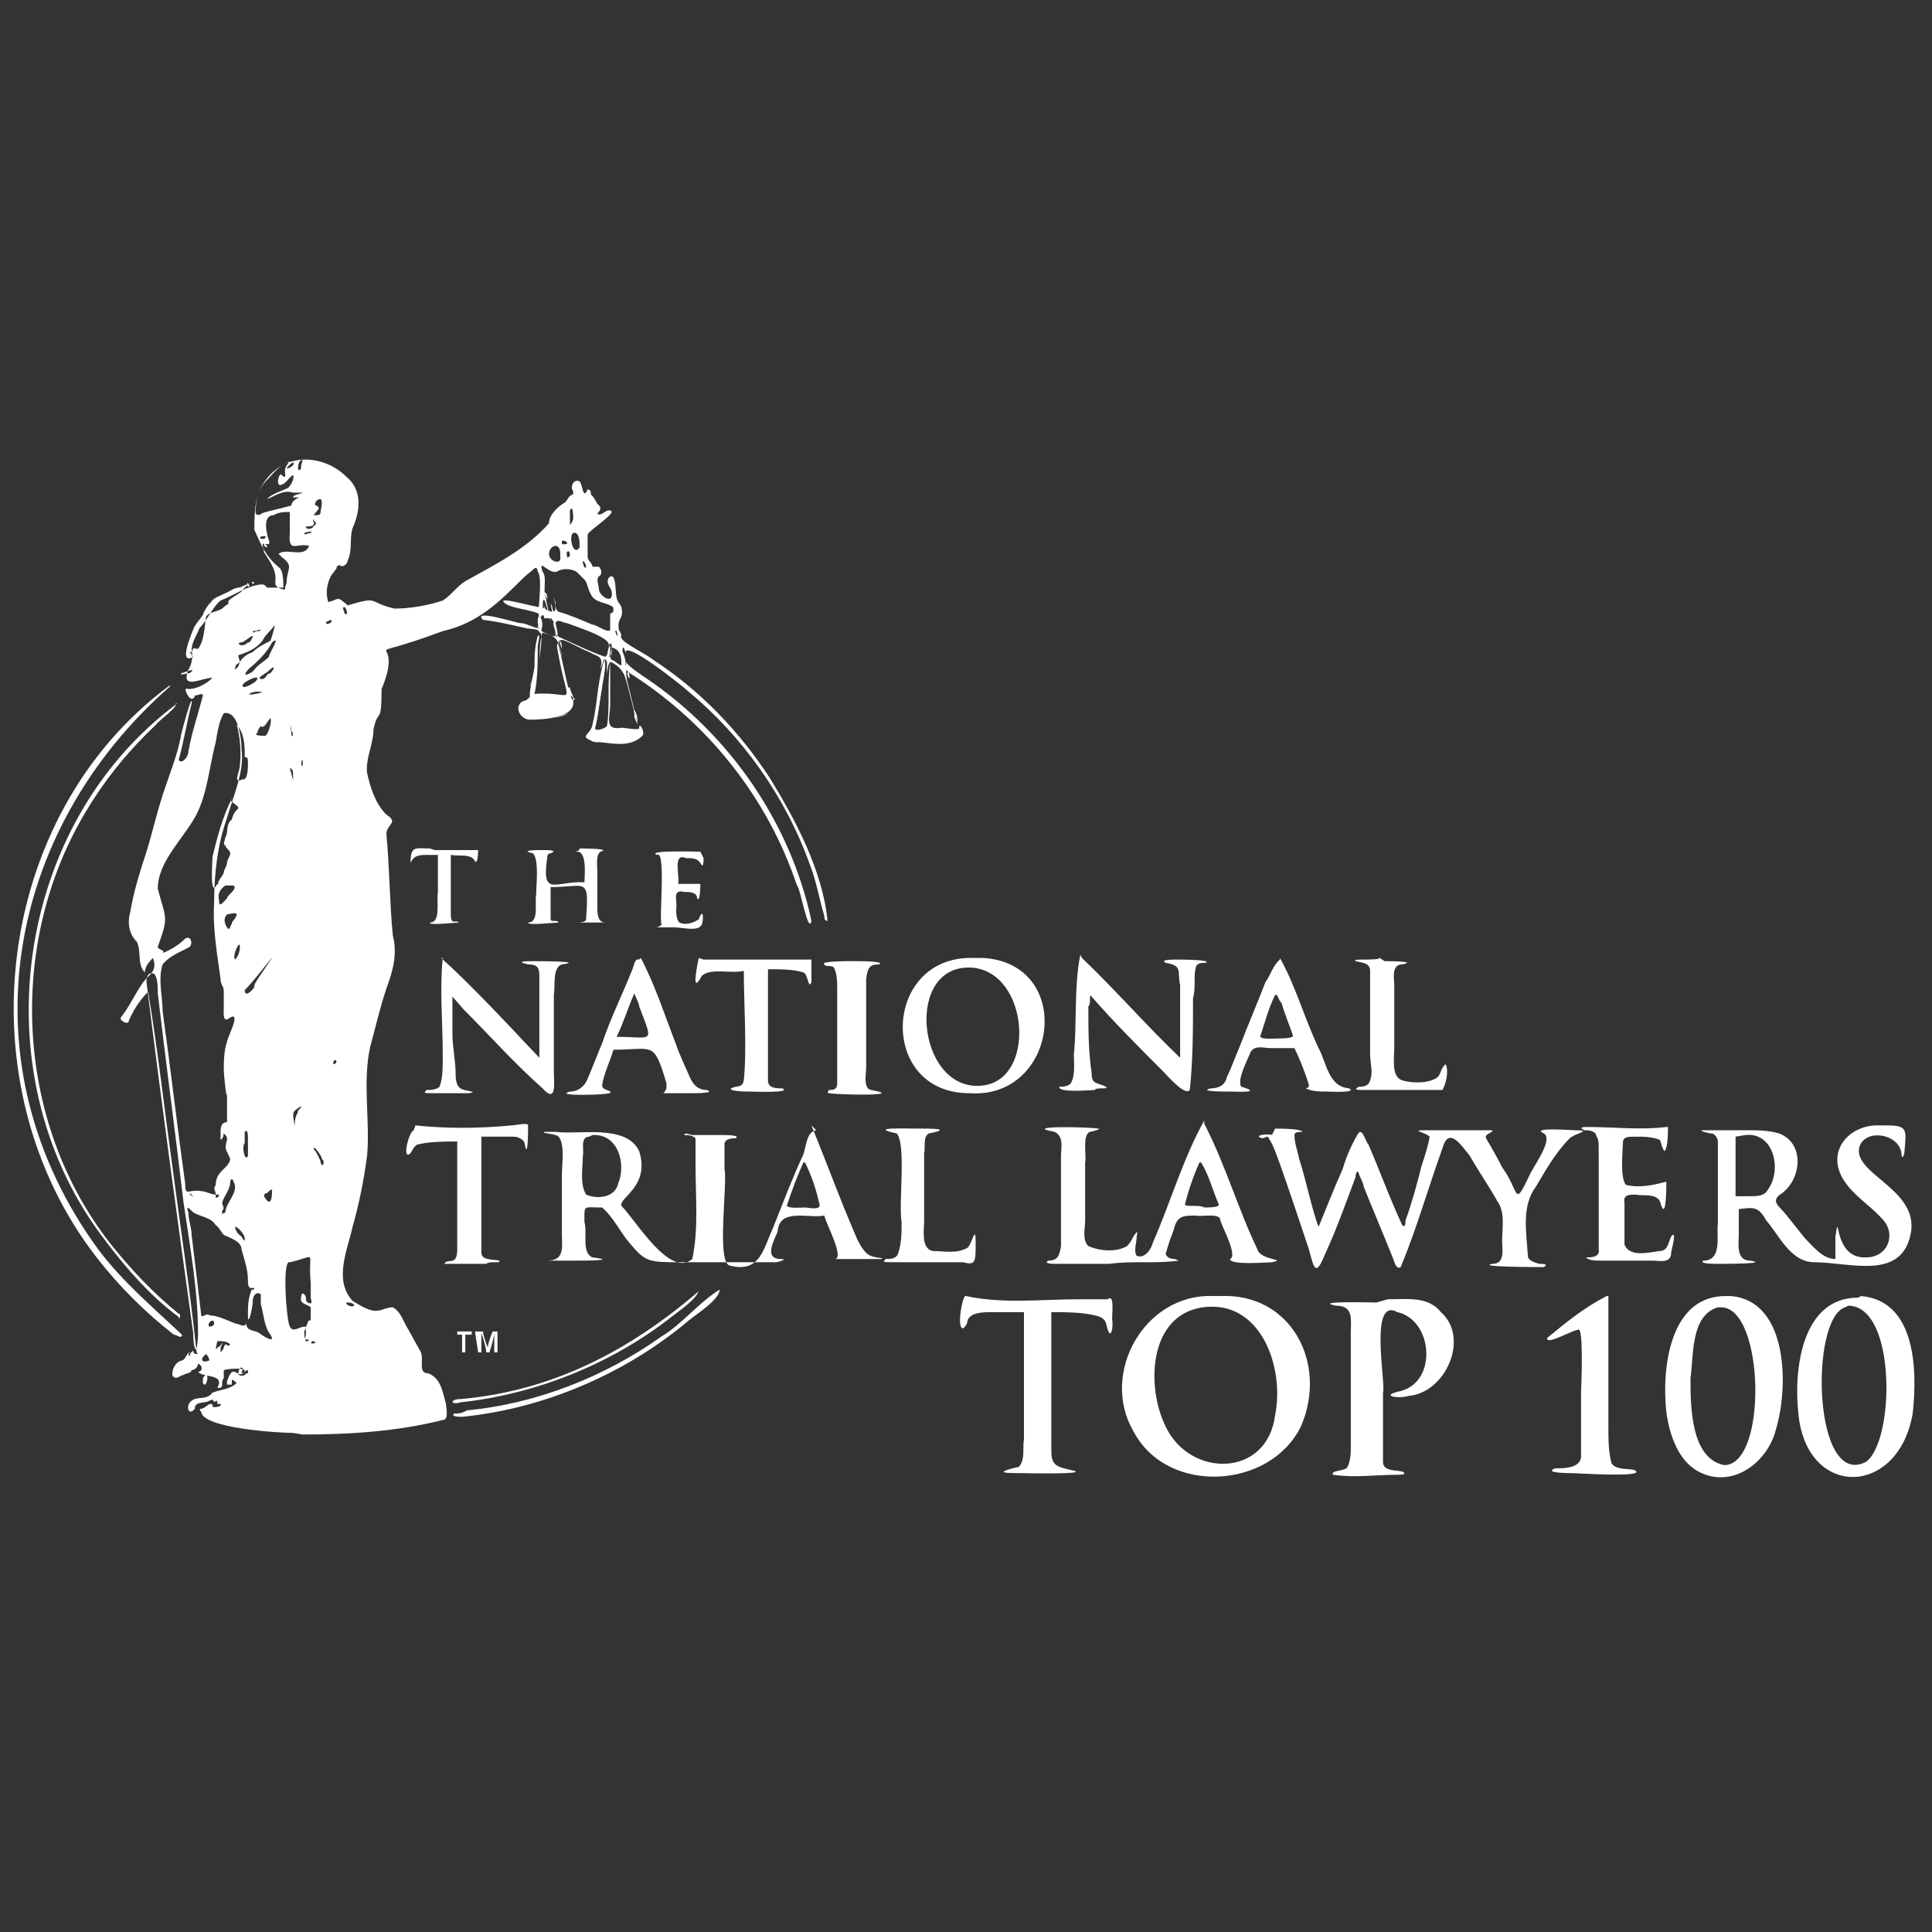
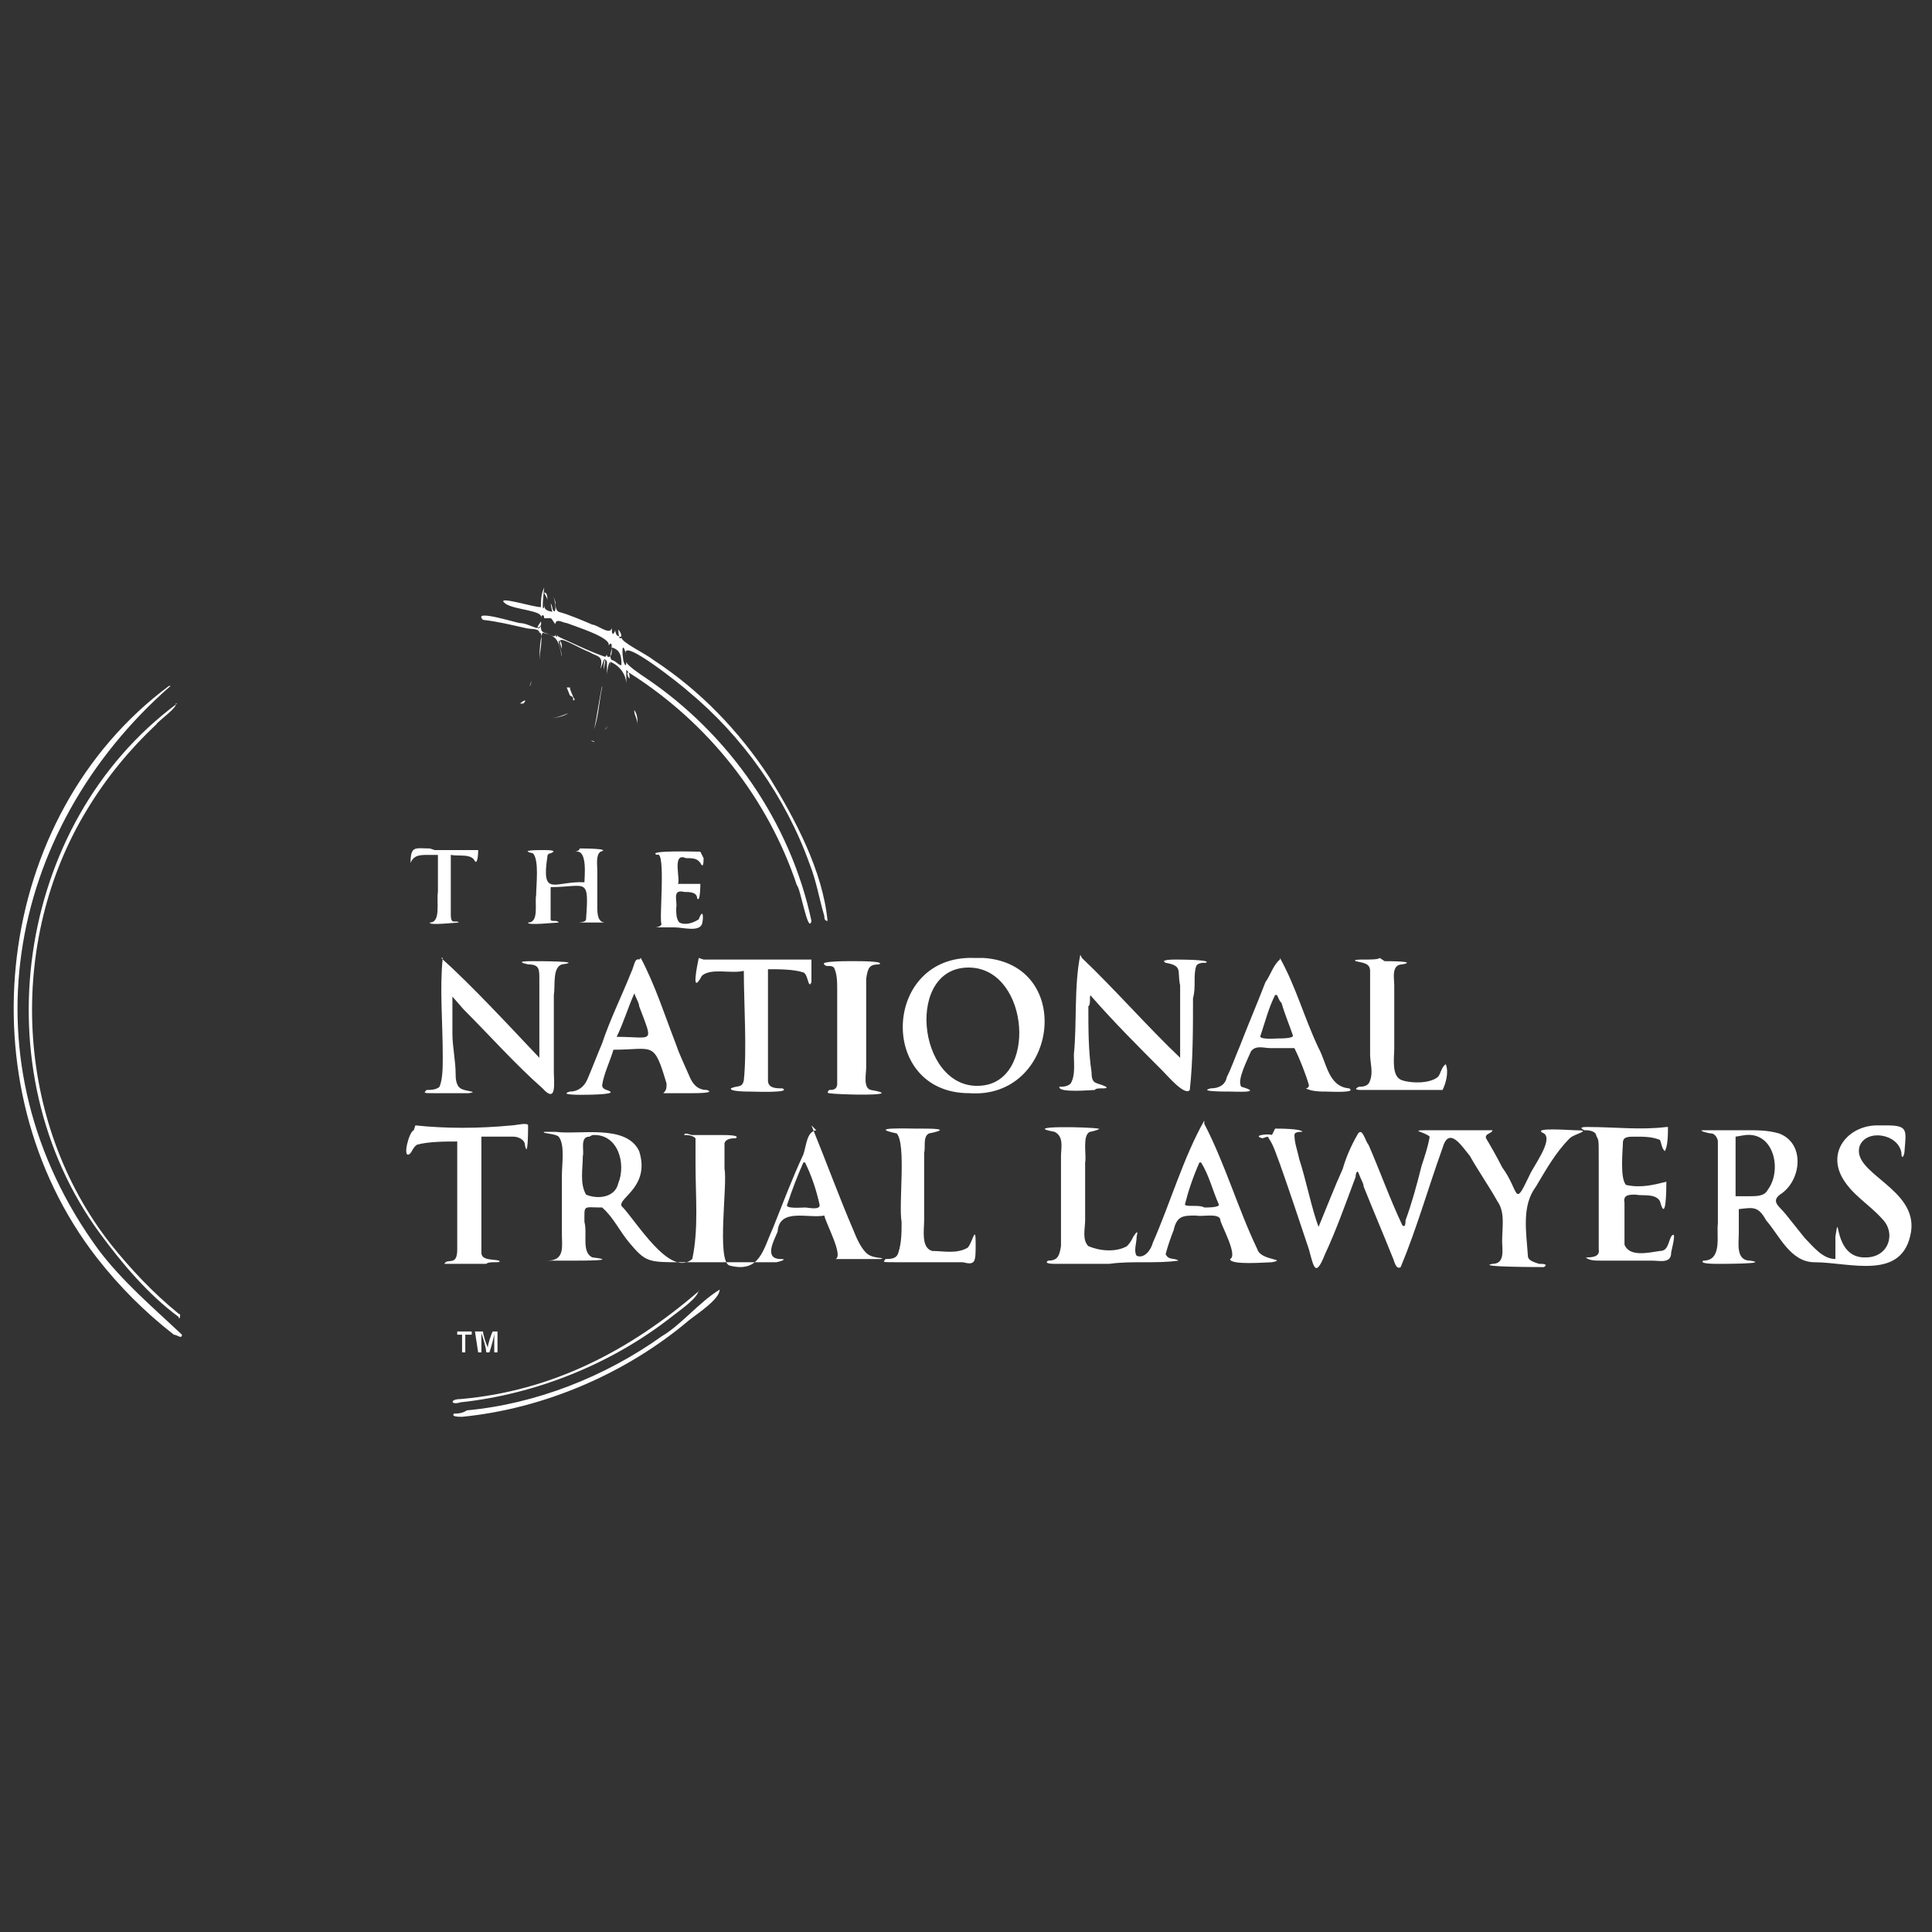
<svg xmlns="http://www.w3.org/2000/svg" id="Layer_1" width="120" height="120" version="1.1" viewBox="0 0 120 120">
  <rect x="0" y="0" width="120" height="120" fill="#333333" stroke="none" />
  <defs>
    <style>
      .st0 {
        fill: #fff;
      }
    </style>
  </defs>
  <g>
-     <path class="st0" d="M75.8,80.5c4.4-.2,6.7,4.2,5,8.1-1.9,3.9-8.3,4.3-10.4.3-2.1-3.6.7-8.6,5-8.4M115.6,80.5c3.4.3,3.5,4.6,3.2,7.3-.9,5.2-6.6,5.3-7.1,0-.3-2.7.2-7.2,3.7-7.2M107.5,80.5c3.6.3,3.6,5.7,2.8,8.3-.5,2-2.6,3.6-4.6,2.7-1.4-.6-2-2.3-2.2-3.8-.3-2.7.2-7.3,3.8-7.2M99.9,80.5c0,2.6,0,5.3,0,8.1,0,.8,0,1.6.2,2.3.3.4.9.3,1.4.4,1,.5-3.6.2-3.8.2s-1.9,0-1.1-.3c.6,0,1.7,0,1.6-.9,0-1.2,0-2.6,0-3.8,0,0,.2-4.3-.2-3.9-.3,0-2,1-1.9.5,1.1-.9,2.3-1.9,3.7-2.6M86.2,80.7c1.2,0,2.5-.2,3.3.8,1.8,1.6.3,5-2,5.2-.6.2-1.9,0-.5-.3,2.3-.6,2-4.4-.2-4.9-1.8-1-.7,4.5-.9,5,0,1.4,0,2.9,0,4.3,0,.6.8.5,1.2.6.4.2-.2.2-.3.2-1.3,0-2.7.2-4,0-.2-.3.8-.2.9-.5.2-.4.2-.9.2-1.2v-7.1c0-.8.2-1.7-.9-1.7-1.6-.3,2.2-.2,2.5-.2M60,80.5c2.3.5,4.7.2,7,.2s1.2,0,1.8,0c.5-.4.2,1.2.3,1.4,0,.2,0,.8-.2.7-.3-.5,0-.9-.9-1.1-.8-.2-1.9-.2-2.7-.2v5.7c0,1,0,2,0,2.9,0,.9.3,1,1.2,1.2,1.5.3-2.8.2-3,.2-1,0-1.9,0-.2-.4.4-.5.2-1.2.3-1.7,0-2.1,0-5.8,0-7.9-.6,0-1.4,0-2,0-.5,0-1.3,0-1.5.5,0,.2-.2.5-.3.5-.4,0,0-2.2.2-2M106.7,81.2c-1.7.5-1.5,3-1.7,4.4,0,1.7,0,5,2.1,5.4,2.7,0,2.5-9.8-.2-9.8M114.6,81.2c-2.2.7-2,11.3,1.3,9.6,1.8-1.3,1.9-9.7-1.1-9.7M74.7,81.2c-3.4.5-3.5,5-2.3,7.4,1.5,3.2,6.3,3.2,6.8-.7.6-3-.9-7.2-4.5-6.7Z" />
    <path class="st0" d="M44.7,80.1c0,.6-1.4,1.5-1.9,1.9-3.9,3.3-9,5.5-14.1,6-.2,0-.7,0-.5-.2.2,0,.5,0,.8-.2,4.3-.4,8.6-2.1,12.1-4.6,1.2-.7,2.3-2.1,3.6-2.9M43.4,80.1c0,.5-1.2,1.3-1.7,1.7-3.7,2.9-8.4,4.8-13.1,5.3-.6.2-.7-.2,0-.2,5.7-.5,10.5-3,14.8-6.7M10.6,42.6C.3,51.6-2.3,66.1,6.1,77.6c1.5,2,3.4,3.6,5.2,5.3,0,.3-.3,0-.5,0-1.8-1.4-3.4-3-4.8-4.8C-2.3,67.4-.4,50.7,10.5,42.6M10.9,43.7c.2.2-1.1,1.1-1.2,1.3-1.6,1.5-3.1,3.3-4.3,5.3-5,8.2-4.5,19.4,1.5,27,1.2,1.5,2.6,3,4.2,4.3.2,0,0,.5,0,.2-1.9-1.4-3.5-3.3-4.9-5.2-7.4-10.1-5.3-25.4,4.8-32.9M79.2,70.1c.3,0,1.6,0,1.7.2-.2,0-.5,0-.5.2,0,.5.2,1,.3,1.5.4,1.2.8,3.2,1.2,4.2.5-1.2,1-2.5,1.5-3.6.2-.7.5-1.4.9-2.1.3-.6.5.4.7.6.7,1.6,1.3,3.3,2.1,5,.2.2.2-.2.2-.3.4-1.1.7-2.2,1-3.4.2-.6.4-1.2.5-1.8-.3-.3-1.3-.4-.2-.4s2.8,0,4.1,0c0,.2-.5.2-.4.5.3.5.7,1.2,1,1.8,1.1,1.5.7,2.6,1.7.5.2-.5,1.5-2.2.9-2.6-.9-.4,1.7-.2,1.9-.2,1.2,0,0,.2-.3.5-.9.9-1.5,2-2.1,3-.9,1.2-.6,2.8-.5,4.3,0,.3.4.4.7.5.2,0,.6,0,.3.2-.2,0-4.3,0-3.2-.2.8,0,.6-.9.6-1.4,0-.9.2-1.8-.3-2.5-.5-.9-1.2-1.9-1.7-2.8-.5-.6-1.3-1.9-1.7-.5-.9,2.5-1.6,5-2.6,7.4-.3.2-.4-.4-.5-.6-.6-1.5-1.2-2.9-1.8-4.4,0-.2-.2-.5-.3-.8s-.2,0-.2.2c-.6,1.6-1.2,3.3-1.9,4.8-.6,1.5-.7.8-1-.3-.6-1.8-1.2-3.6-1.8-5.3-.2-.5-.4-1.2-.7-1.6,0-.2-.3,0-.4,0-.7-.2.5-.3.6-.2M117.2,69.9c1.3,0,1.2.3,1.1,1.5,0,.4-.2.7-.2.2-.2-1.2-2.2-1.5-2.6-.4-.5,1.7,3.6,2.6,3.2,5.3-.5,3.1-3.8,1.9-6,1.9-1.5,0-2.2-1.7-3-2.6-.5-.9-.8-.8-1.7-.7v1.5c0,.6-.2,1.7.7,1.7,1.3.2-1.7.2-2,.2-.2,0-1.2,0-.9-.2,1.2,0,.8-1.6.9-2.3,0-1.7,0-3.4,0-5.1,0-.2-.2-.5-.4-.5s-.9-.2-.5-.2c.9,0,1.8,0,2.6,0s1.4,0,2.1.2c1.6.6,1.4,2.8.2,3.7-.8.5-.2.8.2,1.3.4.5.8,1,1.2,1.5.5.5,1.1,1.3,1.9,1.3,0-.5,0-.9,0-1.4.3-1.9-.2,1.4,1.9,1.3,1.4,0,1.9-1.5,1-2.4-.8-.9-1.9-1.5-2.5-2.6-.9-1.7.5-3.2,2.2-3.2M57.3,70.1c.5,0,1.9,0,.4.3-.4.2-.2.9-.3,1.2,0,1.4,0,2.8,0,4.2,0,.6-.2,1.7.5,1.9.7,0,1.5.2,2.2-.2.3-.3.5-1.5.5-.3s0,1.4-.8,1.2c-1.2,0-2.6,0-3.9,0s-1,0-.9-.2c.3,0,.7,0,.8-.4.2-.6.2-1.3.2-1.9-.2-1.1.3-4.8-.3-5.5-1.9-.4.7-.3,1.2-.3M103.6,70c0,.4,0,1.2-.2,1.5-.2-.2-.2-.5-.3-.7-.5-.2-1-.2-1.5-.2s-.8,0-.8.4-.2,2.2.2,2.6c.9.2,1.7,0,2.5-.2,0,.3,0,2.7-.4,1.2-.3-.5-1.1-.3-1.5-.4-.4,0-.8,0-.7.5,0,.9,0,1.8,0,2.6.3.8,1.5.5,2.2.4.5,0,.5-.5.7-.9.4-.5,0,.9,0,1,0,.7-.7.5-1.2.5-1,0-2.1,0-3.2,0-.3,0-.7,0-.9-.2.3,0,.9,0,.8-.5,0-1.8,0-3.6,0-5.4s0-1.2-.2-1.8c-.2-.2-.5-.2-.7-.2-.4-.2,0-.2.2-.2,1.7,0,3.3.2,4.9,0M74.8,69.8c1.3,2.5,2.1,5.3,3.3,7.8.2.7,1.9.6.9.8-.3,0-2.6.2-2.6-.2.5-.2-.5-2-.6-2.4,0-.5-1.2-.2-1.5-.3-.8,0-1.2,0-1.4.9-.2.5-.4,1.1-.5,1.5.2.4.5.2.8.4-1.4.2-2.9,0-4.3.2-1.1,0-2.2,0-3.3,0-.2,0-.8,0-.5-.2.6,0,.7-.3.8-.9,0-.9,0-1.7,0-2.6v-3c0-.5.2-1.2-.4-1.5-2.2-.4,2.3-.3,2.7-.2.3,0-.4.2-.5.2-.5.2-.2,1.5-.3,1.9v3.6c0,.5-.2,1.2.2,1.6.7.3,1.7.4,2.4,0,.2-.2.3-.4.4-.6.2-.3.3-.4.2,0,0,.4-.2.9,0,1.2.5.2.9-.4,1-.8,1.1-2.5,1.9-5.3,3.2-7.6M50.4,69.9c.9,2.2,1.7,4.4,2.6,6.5.2.5.5,1.2.9,1.5s1.2.2.8.3c-.8,0-1.6,0-2.5,0,0,0-.5,0-.3,0,.5-.2-.6-2.2-.7-2.7-1,.2-2.8-.5-2.9,1-.2.5-.9,1.7.2,1.7.5,0-.2.2-.3.2-1.9,0-3.9,0-5.9,0s-2.2,0-3.2-1.2c-.6-.7-1-1.6-1.7-2.2-1.2,0-1.1-.2-1.1.9.2.7-.2,1.9.5,2.2,1.7.2-.6.2-1.1.2h-1.5c0,0-.3,0-.2,0,1.1,0,.9-.9.9-1.6v-3.7c0-.7.2-1.9-.2-2.4-.2-.2-1.1-.2-.9-.3.2,0,.5,0,.7,0,1.5.2,4.4-.5,5.2,1.2.7,2.2-1.3,2.9-1.1,3.4.9.9,3,4.5,4.4,3.3.4-1.9.2-3.9.2-5.9s0-1.1,0-1.6c-.2-.2-.5-.2-.7-.2,0-.2.4,0,.5,0h1.9c.2,0,1.1,0,.8.2-.2,0-.6,0-.7.3,0,.5,0,1.1,0,1.6.2.9-.5,5.7.3,6,1.9.5,2.1-1,2.7-2.3.6-1.5,1.2-3.1,1.9-4.6.2-.6.2-1.4.8-1.5M25.8,69.9c1.9.2,3.9.2,6,0,.2,0,1-.2,1,0,0,.2,0,2.2-.2,1.2,0-.3-.4-.5-.7-.5-.5,0-1.5,0-2,0,0,.5,0,3.8,0,4.3,0,.9,0,1.9,0,2.9,0,.5.7.4,1.1.5.2.2-.6,0-.8.2-.9,0-1.8,0-2.6,0,.2-.4.8.2.8-.9,0-1.9,0-4.8,0-6.7-.7,0-1.8,0-2.5.2-.3.2-.3.5-.5.6-.4.2,0-1.4.3-1.5M49.9,72.2c-.4.9-.7,1.7-1,2.6-.2.3.9.2,1.1.2.2,0,1,.2.9-.2-.2-.9-.5-1.8-.9-2.6M74.5,72.2c-.4.9-.7,1.8-.9,2.6,0,.2.9,0,1.2.2.2,0,1,0,.9-.2-.4-.9-.6-1.8-1.1-2.6M36.6,70.6c-.6,0-.3.9-.4,1.2,0,.8-.2,1.7.2,2.4.7.3,1.8.2,2-.7.5-1.2,0-3.1-1.6-3M107.8,70.6v3.7c.3,0,.6,0,.9,0,.4,0,.9,0,1.1-.4.9-1.2.4-3.6-1.4-3.4M61.1,59.5c5.7.4,4.6,8.8-.9,8.4-5.7,0-5.4-8.6.3-8.4M67.2,59.5c2,1.9,4.1,4.3,6.1,6.2,0-1.4,0-3.1,0-4.5-.2-.9.2-1.2-.9-1.4-.4-.2.5-.2.6-.2.2,0,2.3,0,1.9.2-.2,0-.5,0-.6.2-.2.6,0,1.3-.2,2,0,1.9,0,3.9-.2,5.7-.3.4-1.4-.9-1.7-1.2-1.5-1.5-3-3-4.4-4.6-.2-.3,0,.5-.2.6,0,1.4,0,2.8.2,4.1,0,.8.3.6.9.9.2.2-.6,0-.7.2-.2,0-2.3.2-2.2-.2.2,0,.5,0,.7-.2.3-.5.2-1.2.2-1.8.2-2,0-4.2.4-6.2M27.4,59.5c1.9,1.7,4.3,4.3,6.1,6.2,0-1.5,0-3.3,0-4.9,0-.6,0-.9-.7-.9-.9-.2,0-.2.3-.2s3.3,0,1.8.2c-.6.2-.4,1.3-.5,1.9,0,1.5,0,3.3,0,4.8,0,.6.2,2-.7,1-1.7-1.5-3.3-3.3-4.9-4.9l-.7-.8v2.3c0,.8.2,1.7.2,2.5,0,.2,0,.7.3.9s1.2.2.5.3c-.7,0-1.4,0-2.1,0s-.7,0-.5-.2c.2,0,.6,0,.8-.2.2-.5.2-1.2.2-1.9,0-2.1-.2-4.2,0-6.1M86,59.7c.2,0,2.1,0,1.1.2-.7,0-.5.9-.5,1.3,0,1.2,0,2.6,0,3.9,0,.6-.2,1.8.5,2,.6.2,1.7.2,2.2-.2.2-.2.2-.6.5-.8.2.5,0,1.2-.2,1.6-1.4,0-3.6,0-5,0-.2,0-.6,0-.2-.2.2,0,.6,0,.7-.4.2-.5,0-1.1,0-1.6,0-1.7,0-3.5,0-5.2,0-.5-.5-.5-.9-.6-.3-.2,1.3,0,1.5-.2M79.5,59.5c1,1.8,1.5,3.7,2.4,5.6.5.9.6,2.4,1.9,2.5.5.3-1.2.2-1.4.2-.4,0-.9,0-1.3-.2,0,0,.2,0,.2-.2-.2-.7-.6-1.7-.9-2.3h-1.5c-.4,0-.9-.2-1.2.2-.2.5-.9,1.8-.6,2.2,1.4.4-.3.3-.7.3s-2,0-1.2-.2c.5,0,.9-.2,1-.7.3-.6.5-1.2.8-1.9.5-1.3,1.1-2.7,1.6-4,.3-.4.5-1.1.9-1.4M39.8,59.5c.9,1.7,1.5,3.6,2.2,5.4.2.6.5,1.2.8,1.9.2.5.5.9,1.1.9.6.2-.7.2-.9.2-.5,0-1.2,0-1.8,0,.2-.2.2-.3.2-.6-.8-2.7-.8-2.1-3.3-2.1-.2.7-.6,1.5-.7,2.2,0,.3.4.3.5.4.3.2-1.6.2-1.8.2s-1.4,0-.7-.2c.5,0,.9-.3,1.1-.8.3-.7.6-1.5.9-2.2.5-1.5,1.2-2.9,1.8-4.4.2-.4.2-.9.5-.8M43.7,59.6c1.2,0,2.4,0,3.6,0h3.1c0,.5,0,1,0,1.4-.2.5-.2-.5-.5-.6-.6-.2-1.5-.2-2.2-.2v4.3c0,.9,0,1.7,0,2.6,0,.5.5.5.9.5.6.3-1.8.2-2,.2s-1.3,0-1.2-.2c.4-.2.7,0,.8-.5.2-1.9,0-4.8,0-6.8-.8.2-2-.2-2.6.3-.7,1.3-.3-.6-.2-1.1M53.2,59.7c.2,0,1.8,0,1.4.2-.6,0-.7.2-.8.9,0,.8,0,1.6,0,2.5v3c0,.4-.2,1.3.3,1.4,2.3.4-2.1.3-2.6.2-.2,0,0-.2,0-.2.2,0,.5,0,.5-.4,0-.5,0-.9,0-1.4v-4.4c0-.5,0-1-.2-1.4-.2-.2-.5,0-.6-.2-.3-.2,1.4-.2,1.5-.2M60,60.1c-3.9.2-2.9,8,1.2,7.3,3.3-.6,2.6-7.5-1.2-7.3M79.2,61.8c-.4.8-.6,1.6-.9,2.5-.2.3.9.2,1.1.2.2,0,1,0,.9-.2-.2-.6-.5-1.3-.7-2-.2-.2-.2-.4-.3-.5M39.4,61.7c-.4.9-.7,1.9-1.1,2.7,2.3,0,2.3.5,1.4-1.9,0-.2-.2-.5-.3-.8M33.4,38.9c0,.3.2,0,.2,0,0,.2,0,.3.2.4.2,0,.9.5.6,0,0,0,.2.4.2.2v-.2c0,.2,0,.2.2.3.9.4,1.9.9,2.8,1.2.2-.3,0,0,.2,0,.2,0,.2-.3.2-.5,0-.2,0-.5-.2-.2.2-.5-2.1-1.2-2.6-1.4-.2,0-.6-.3-.7,0,0,.2,0-.2,0-.2,0,0,0,.2,0,.2,0,.2-.2-.3-.3-.3s-.3,0-.4,0c0-.3-.2-.2-.2,0,.2-.5-1.6-.5-2.2-.9-.8-.6,2,.3,2.2.2,0-.4,0-.8.2-1.2,0,0-.2,1.7,0,1.2v-.3c0,.4,0,.5.5.6,0,0-.2-.9,0-.3,0,.2.2.5.2,0,0-.4-.3-1.1,0-.3,0,.2,0,.5.2.6.7.2,1.4.5,2.1.8.3,0,1.1.7,1.2.2,0,.2,0,.6.2.2,0-.3,0,.3.2.3.3.2.2-.2,0-.4,0-.2,0,.8.2.5,0,.3,1.5,1,2,1.4,2.9,1.9,5.3,4.4,7.2,7.3,1.6,2.6,3.3,5.8,3.6,8.9-.2,0-.2-.2-.2-.3-.3-1-.5-2.2-.9-3.2-1.5-4.2-4.2-8-7.6-10.8-.2-.2-4.3-3.5-3.8-2.2-.2-.8-.3-.5-.2.2,0,.2.2.7.2.2,0,.2.9.8,1.2,1,5.2,3.5,9,9,10.3,15.1-.2.9-.7-2.1-.9-2.2-1.8-5.4-5.5-10.1-10.4-13.2-.3-.2,0,.5,0,.3,0-.2,0-.3-.2-.5,0,.2,0,.5,0,.9,0-.5-.3-1.1-1-1.4,0,0,0,1.1,0,.4,0-.9-.2.2-.2.4,0,.8,0-.5,0-.8-.2-.4-.2.3-.2.5,0,0,.2-.9,0-.6,0,0-.2.6-.2.5.2-.8-.2-.7-.7-1-.5-.2-1-.5-1.5-.7-.5-.2-.3.2-.2.5,0-.2,0-.5-.2-.5,0,.3.2.7.2,1-.2-.9-.2-1.3-1.2-1.5-.2.4-.2,1.9-.2,1.7,0-.3.3-1.8,0-1.7,0-.3-.6-.2-.9-.3-.9-.2-1.7-.4-2.6-.5-.7-.7,2.1.2,2.3.2.3,0,.7.2,1,.3.4,0,.3-.4.3-.4M43.7,53.3c0,.2,0,.7-.2.3-.2-.3-.5-.3-.9-.3-.9-.4-.3,1.4-.5,1.6.4,0,1,0,1.4,0,0,0,0,1.2-.2.9,0-.4-.5-.4-.8-.4-.8-.2-.4.6-.5,1,0,.3,0,.7.2.9.4.2.9,0,1.2-.2.3-.8.3,0,.2.3-.2.5-1.2.2-1.7.2-.4,0-.9,0-1.2,0,0,0,.3,0,.4-.2-.2,0,.3-4.7-.3-4.3-.7-.3,2.5-.2,2.7-.2M33.8,52.8c.2,0,.9,0,.4.2,0,0-.2,0-.2.2-.4,2.6.5,1.5,2.3,1.6,0-.3.2-2-.5-1.9-.2,0,.2,0,.2-.2.2,0,2,0,1.3.2-.3.2-.2.8-.2,1.2v2.2c0,.4,0,1,.5,1,0,0,0,0,0,0h-1.5c0,0-.2,0-.2,0,0,0,.5,0,.5-.2.2-2.7,0-2-2.2-2,0,.6,0,1.5,0,2,0,.2.4,0,.5.2-.2,0-2,.2-1.9,0,.7,0,.4-1.2.5-1.7,0-.6.2-2.2-.2-2.6-.9-.2.3-.2.6-.2M27,52.8c.9,0,1.9,0,2.7,0,0,0,0,.9-.2.7-.2-.5-1-.3-1.5-.4v3.7c0,.7.3.3.5.5-.2,0-1.9.2-1.8,0,.7,0,.4-1.3.5-1.9v-2.3h-.6c-.5,0-.9,0-1.1.5,0-1.1.3-.9,1.2-.9M39.1,46.2c-.3,0-.7,0-1,0,.3,0,.7,0,1,0M36.7,46c.4.2.2,0,0,0M36.7,45.4c-.2.2,0,0,0,0M37,45.4s0,0,0,0c0,0,0,0,0,0M37.5,45.4h0M37.7,45c0,.2,0,.3-.2.3.2,0,.2-.2.2-.3M36.8,45.2h0M37.4,42.7c-.2.9-.2,1.7-.5,2.6.2-.9.3-1.8.5-2.7M36.9,45.1s0,0,0,0M39.4,44.2c0,.2.2.5.2.8,0-.3,0-.6-.2-.9M36.9,44.7h0M35.3,44.3c-.3.2-.8.3-1.1.3.4,0,.8-.2,1.1-.3M37,44.6s0,0,0,0M32.5,44.5c0,0,0,0,0,0M37,44.4s0,0,0,0M35.4,44.1h0M37,44.1h0M32.2,43.9h0M32.2,43.7c0,.2,0,0,0,0M35.7,43.7c0,.2,0,0,0,0M32.3,43.7c.2-.2.5-.3.2,0M35.4,42.7c0,.2.2.5.2.6,0,0,.2.2,0,.2,0-.2,0-.2-.2-.3,0,0-.2-.5-.2-.5M32.9,43.3h0M32.9,43.2q0,0,0,0M32.9,43.1q0,0,0,0M34.6,43c.7,0,0,0-.3,0M32.9,43.1v-.2M33.3,43.1h.3M32.9,42.8h0M33,42.3c-.2.6,0,.2,0,0M38,40.2c0,.2-.2.6,0,.8.2,0,.5.4.6.3,0-.4,0-1-.7-1.1M33.3,40.1c0,.2,0,.5,0,.7,0-.2,0-.6,0-.9M38.1,38.3c0,.2,0,.4,0,.6,0-.2,0-.5,0-.6M37.9,37.9h0c0,0,0,0,0,0M33.8,36.8c.2,0,.2.3.2.5,0-.2-.2-.4-.2-.5M33.8,36.9h0M33.9,35.4c0,.2,0,.4,0,.6,0-.2,0-.5,0-.6M33.6,35.8q0,0,0,0M33.6,35.7h0M33.7,35c0,0,0,.2,0,.2,0,0,0-.2,0-.4M33.7,34.8h0M38,39.2c0,0,0-.2,0-.2,0,.2,0,.6,0,.2Z" />
-     <path class="st0" d="M18.2,89c-1,0-5.6-.3-5.7-1.3-.2-.2,0-.2,0-.2.2,0,.4-.3.6-.3s0,.2.2.2c0,0,.5,0,.4-.2,0,0-.2,0-.2,0,0,0,0-.2,0-.2-.5.2,0-.2-.5,0-.3.2-.9,0-.9.5-.4.5-.6-.2-.2-.5.4-.3.9,0,1.3-.5.5-.2,1.1-.2,1.5-.6,0,0,0-.3,0-.2,0,0,0,.2,0,.2,0,0-.2-.2-.3-.2,0,0,0,.2,0,.3,0,0-.2,0-.3,0,0,0,0-.2,0-.2.4-1.2.6-.2,1-.5.5-.4-.9-.3-1.2-.2,0,.2,0,.4,0,.5-.2.2,0,.5-.2.6,0,0-.2,0-.2,0,.5-.9-.9-.6-1.2-1,.3,0,.3-.4,0-.5,0,.2-.2.4-.4.4,0,.2-.4.2-.5.3-.2,0-.5.4-.7,0,0-.4.2-.8.6-.9.2,0,.3-.5.5-.5,0,0-.2.2,0,.2,0,0,0-.2.2-.3,0,0,0,.2.2.2s0,0,0-.2c-.4-3.8-1-7.7-1.5-11.5-.5-3.6-.9-7.2-1.5-10.8-.5.5-.9,1.1-1.2,1.8,0,.3-.6,0-.5-.2.5-.6.9-1.5,1.4-2.2.4-.5.9-.7.6-1.5-.2.2-.5.5-.5.9-.5-.5-.2-1.3-.5-1.9-.5-.5-.6-1.2-.4-1.9.2-1.2.6-2.5,1-3.7.4-1.3.7-2.7,1.2-4.1.3-.9.7-1.9.9-2.9,0-.2.8-3.1.7-2.2-.3,1.2-.5,2.4-.8,3.5.2.3.6-.2.6-.5.2-1.2.6-2.3.9-3.5,0-.2-.3,0-.5,0,0,0,0,.2-.2.2-.2,0-.6-.8-.2-.6.5,0,1.1-.3,1.5-.7-.7,0-2,.8-1.5-.5.2-.3.3-.8.2-1.2,0-.5.3-.9.5-1.4.5-.5.8-1.3,1.3-1.7.8-.3,1.6-.9,2.5-1,.2,0,.2,0,.4.2.2,0,.4,0,.5,0h.5c0-.4,0-.9-.2-1.2-.9-.7-1.2-1.5-1.6-2.4,0-1,0-2.2.7-3,.5-.5.9-1.1,1.5-1.2,1.2-.4,2.6,0,3.5.9,1,.8.9,2.1.4,3.2-.2.6,0,1.4-.3,2,0,.2-.3.5-.5.3,0,0-.2,0-.2.2,0,0-.2.3-.3.4-.3.5-.4,1.2-.2,1.7.7-.2.5-.4,1.2.2,2-.6,1.2-.2,2.9.2,1,0,2.1-.2,3-.5.5-.3.9-.9,1.4-1.2,1.8-1,3.8-2,5.2-3.6,0-.5.5-1,1-1.3.2-.2.2-.4.5-.5,0,0,0,0,0-.2h0c-.2-.2,0-.8.4-.6.2.2.2,1.2.5.5.2,0,.2.2.2.3.2.2.3.4.4.6.3.2.2.4,0,.6.2.2.5-.2.7-.2.8,0-1.2,1.2-1.3,1.5,0,.2,0,.4,0,.5,0,.3,0,.6,0,.9,0,.2.3.4.3.6,0,0,.2,0,.4,0,.2.2.2.5,0,.6-.2.2,0,.5,0,.8,0,.4.9,1,.8.2,0-.3-.4-.5-.2-.9.5-.5.4.9.5,1.2,0,.2.2.4.3.6.2,1-.5.5,0,2,0,0,.2.4,0,.5-.2-.3-.2-.7-.3-1-.2-.2,0,.5-.2.7-.2.2-.2-.4-.2-.5,0-.4,0-.9,0-1.3,0,0,.2,0,.2-.2,0-.2,0-.2-.2-.3-.4-.2-1-.2-1.2-.7-.2-.3-.2-.7-.4-.9-.2-.2-.4-.4-.5-.5-.4-.2-.9-.2-1.2,0-.5.2-1.2-.9-.9,0,.3.4,0,1.1.2,1.6,0,.2.5,2.2.2,1.2-.3-1.4-.4-1.4-.5,0-.4.5.2-2.3-.2-2.8,0,0,0-.3-.2-.2-.2.2-.5.4-.7.6-1.5,1.5-2.8,2.8-5,3.3-5.9,2.2-2.2-.2-3.8,3.6,0,2.3-.2,1.1-.5,2.5,0,.9-.5,1.8-.4,2.7.2.9.5,1.9,1.2,2.6.8.5,0,.6,0,1.2.2,2.1.2,4.3.4,6.3.3,1.2,0,2.2-.4,3.3-.4,1.2-.7,2.5-1,3.6-.5,2.2,0,4.6-.2,6.8-.2,1.5-.5,3-.9,4.4-.3,1.4-1.2,3.3,0,4.6.5.3,1.1.7,1.6.6.2,0,.5-.2.9-.2.4.2.6.7.8,1.1.3.5.6,1.1.9,1.6s-.2,1.4.5,1.4c.8.3.9,1.2,1.1,1.9,0,.2.2,1-.2,1-2.8.7-5.7.9-8.7.9M15.4,85.3c0,0,0-.2,0-.2-.2,0-.2.2-.3.2-.2,0,0-.2,0-.3-.2-.2-.3.2-.3.3,0,.2.4.2.5,0M13,84.5c0-.2-.2-.4-.2-.4-.4.3-.3.6.2.4M12.3,82.8c0-2.6-.5-5.4-.9-8.1-.5-4.3-1.1-8.7-1.6-13,0-.4,0-.9-.2-1.2-.4-.2-.5.2-.5.5.9,7.3,1.9,14.6,2.9,21.8,0,.8.2,1.7.3.2M13.5,83.7c.2,0,.5-.7.2,0,0,0,0,.2,0,.3,0,0,.2-.2.2-.3,0,0,0-.2.2-.2,0,.2.2,0,.2,0-.2-.2-.5-.2-.8-.2,0,0-.2.8,0,.4M19.6,83.4c-.2-.3-.5.2,0,0M18.9,83.2c.2-.3,0-.7.2-1,0-.2.2-.2.2-.2,0-.2,0-.5,0-.8-.2-.2-.7-.2-.6-.6,0,0,0-.4.2-.2s0,.3.2.5c.4.2.2-.2.2-.3,0-.3,0-.6,0-.9-.2-2.1.5-1.7-1.3-1.3-.5-.2-.2,3.7,0,4,.2.4.6,0,.9,0s0,.2,0,.3c0,.2,0,.9.3.5M16.8,82.9c-.4-.5-.4-1.2-.6-1.9,0-.2,0-.5,0-.6-.2-.2-.5,0-.5.4s-.3,1.7-.3.9c0-.5,0-1,.2-1.5,0-.2.2,0,.2-.2,0,0-.2,0-.2,0-.2,0-.2-.3-.2-.5,0-.6-.2-1.2-.4-1.9,0-.5-.7-.7-1.1-.9-.2-.2-.3-.5-.5-.6-.3-.5-.9-.5-1.4-.8-.2-.2-.5-.5-.3,0,0,.5.2.9.2,1.4.2,1.6.4,3.3.6,5,0,.2.4-.2.5,0,.5,0,1.1.3,1.6.5.2,0,.6.3.7,0,0,.5.5.4.8.6,0,0,.8.6.8.3M13.3,82.2c0-.4-.5,0-.3.2,0,0,.3,0,.3-.2M22,81.1c0-.2-.4-.2-.5-.2,0,.2.4.3.5.2M15.2,76.9c0-.2-.4-.7-.6-.7,0,.2.2.5.4.6,0,0,.2.4.2.2M14,75.3c0-.6.9-1.3.5-1.9,0-.2-.2-.2-.2,0,0,.5-.4.9-.5,1.3,0,.2.2.3,0,.5,0,.2,0,.4-.2.5,0,0,.2-.2.2-.3M16.8,73.9c0,0-.2.2-.2.2,0,0-.2,0-.2.2.4.7.5.2.5-.4M13.4,74.2c0-.3-.2-.3,0-.6,0-.9.8-1,.9-1.6-.2-.6-.4-.5-.2-1.2,0-.2,0-.2-.2-.4,0,0,0-.3,0-.2,0,.2,0,.5-.2.6v-.4c0-.3,0-.7.4-.7,0-.5,0-1,0-1.5s0-.6,0-.4c0,.9-.2-1.1-.2-1.3,0-.5,0-1.2.2-1.8,0-.2.9-1.9.2-1.5-.5.4-.4-.3-.4-.6,0-.3,0-.7,0-1,0-.4-.2-.4-.2-.8-.2-1.5-.5-3.1-.4-4.7,0-1.8.2-3.6.8-5.3.4-1.4,1.1-2.9.9-4.3,0-.6-.2-2.4-1.1-2.2-.3.5-.4,1.2-.5,1.8-.4,1.5-.5,3.1-1.2,4.5-.8,1.5-2.4,2.9-2.4,4.6.5,1.9.7,1.7,0,3.6,0,.2.5.2.3.4h0c.5-.2,1-.5,1.4-.9.3-.2.5.2.3.5-.5.3-1.2.5-1.7,1.1-.3.9,0,2,0,2.9.5,3.6.9,7.1,1.4,10.7,0,.9.2.3,1.1.5.2,0,.5.2.8.2,0,0,0,.2,0,.2s.2,0,.2-.2M12,74.3c-.4-.4-.2,0,0,0M20,72c0-.2-.6-1-.5-.6.2.2.3.5.4.7,0,.2.2.5.2,0M15.4,71.6c0,0,0-.2,0-.3,0-.2,0-.4,0-.6s0-.6-.2-.4c0,.2,0,.5,0,.7-.2.2,0,1.2.2.8M18.5,69c.5-.5,0-.2-.2,0s0,.7,0,1c0-.2,0-.6.2-.9M20.9,65.9c-.2-.2-.2.2-.2.2,0,0,.2,0,.2-.2M15.8,61.2c0-.2,1.5-2.2,1-1.6-.5.6-1.1,1.4-1.6,1.9,0,.5.5,0,.6-.2M14.9,58.8c0-.5-.5.6-.3.8.2-.2.3-.5.3-.8M14.4,57.3c.4-.5.5-.7-.3-.5-.2.2-.2.5,0,.8s.2-.2.3-.2M14.1,55.8c0-.2.7-.6.4-.8-.2,0-.4,0-.5,0-.3.2-.5.5-.4.9,0,.5.2.2.4,0M13.6,55c-.2-.2.2-.5.3-.8,0-.2.2-.4.2-.6,0-.2.2-.4.2-.6,0-.2-.3-.3-.3-.5-.2,0,0-.4,0-.5.2-.3,0-.8.4-1.1.2-.9.8-.5,0-1.1-.2-.2.2-.2,0-.2-.6,1.2-.9,2.4-1.2,3.6,0,.3-.2,2.7.3,1.7M15.2,48.4c.2-.2.2-.7.2-1.1s-.2-.2-.2-.3c0-.7,0-1.4-.5-2,.2.7.3,1.7.2,2.5,0,.5-.5,1.2.2.9M18.2,48.1c0-.2,0-.3-.2-.4,0,0,.3,1.2.2.5M18.8,47.3c0-.3-.2.2,0,.3,0,.2,0-.2,0-.2M16.5,45.7c.2-.2.4-.9.3-1.1-.2.2-.4.7-.6.5,0,0-.2.2-.2.4-.3.2.2.2.5.2M18.1,45.3c-.2-.7,0,0,0,.3,0,.3.2,0,0-.2M16.3,43c-.6-.2-1.5.4,0,0M15.9,42.3c.4-.5-.7,0-.8.2-.2.4.6,0,.8-.2M16.8,41.8c0,0,.2-.2.2-.3,0-.2-.4.3-.5.3,0,0-.3.2-.4.3.2.2.4,0,.5-.2M11.8,41.8c.5-.4-.4,0-.5,0-.3.2.4,0,.5,0M15.8,41.6c.2-.3.6-.5.9-.8,0-.2.8-1.4.2-.9-.3.6-.9,1.2-1.4,1.6-.5.5-.2.5.2.2M14.9,41.1c.2-.3.5-.5.8-.6.3-.3.7-.5,1.1-.7,0,0,.4-1.2.2-.9-.2.3-.5.5-.7.9-.4.5-.9.7-1.5.9,0,.2.2.4,0,.5s-.2.3-.2.4c0,0,.2-.2.2-.2M11.9,40.7c0-.2-.3-.2,0-.2.2-.4,0-.2.4-.2.4-.5.4-1.4.5-2,.2-.3.7-.3,1-.5q.2-.2.4-.3c0-.2,0-.3,0,0-.2-.3.8-.6.9-.9l.3-.3c-.2,0-.4.2-.6.2s-.5.2-.7.3c-.4.2-.8.3-1,.6-.2.2-.4.5-.5.8-.2.3-.5.6-.6.9-.2.5-.9,2.2,0,1.7M15.5,39.9c.6-.9-.3,0-.5,0-.4,0,0,.4.4,0M16.1,39.2c.3-.2-.2,0-.4,0,0,.2.2,0,.2,0M20.6,38.6c0-.2-.2,0-.3,0-.2.2.2.2.3,0M21.4,37.7c-.2,0,0,.3,0,.4.2.2.2-.2,0-.4M14.5,37.7c-.2,0-.5,0-.6,0,.2,0,.5,0,.6,0M17.8,36.2c0-.9.5-1-.3-1.6,0,0-.2-.2-.2-.2.5-.4,1.6.3,1.9-.5-.8-.2-1.3.5-1.2-.8,0-.3,0-.8,0-1.1,0,0,0-.2,0-.2-.3,0-.7,0-1,.2-.6,0-.5.8-.4,1.2,0,.2.3.6,0,.6s0,0,0,.2c0,0-.2,0-.2-.2-.2-.2,0,.4,0,.5.3.5.8,1.1.7,1.8,0,.2,0,.3.2.4s.5.2.4,0M15.5,36.4c-.2-.5-.2.2,0,0M15.8,36.2c-.2-.2-.2.2,0,0M36.4,35.1c0,0-.2-.4-.2-.2,0,.2.2.6.2.2M34.8,34.4c0-.8-.7-.5-.7,0s.8.7.7.2M35.4,34.5c0,0,0-.4-.2-.2,0,.2,0,.5.2.2M36,33.9c0-.2,0-.9-.4-.8-.3.2,0,1.5.4.9M35.1,33.8c.3,0,0-.3-.2-.2,0,0,0,.3,0,.2M16.5,33.3c-.8,0,0,.4,0,0M19.3,33.1c.2-.2-.4,0-.4,0,0,.2.2,0,.4,0M19.4,32.7c.5-.2,0-.3,0-.6,0-.2.4,0,.5-.2,0-.2.2-.8,0-.9-.2,0-.4.2-.3.4,0,0,.2,0,.2.2-.2.3-.5.4-.3.9,0,.2-.3.2-.5.2,0,.2.3.2.5,0M35.6,32.1c0,0,0-.8-.2-.4,0,.3,0,.6,0,.9,0,0,.2-.2.2-.4M16.2,31.9c.6-.2,1.2-.3,1.9-.5,0-.2.2-.4.5-.5-.2,0-.8,0-.4,0,0-.2.5-.2.6-.3-.2,0-.5,0-.6,0-.6-.2-1.1.2-1.6.4.2-.3.9-.5,1.3-.7.2-.2.4-.6.3-.8-.3.2-.4.5-.7.6-.4.2-.2-.8,0-.6.3.3.2,0,.2-.3s.5-.7.2-.5c-1.1.5-1.9,1.5-2,2.7,0,.2-.2.8.4.5M18.7,29c0-.2.2-.6,0-.4-.2,0-.3.9,0,.5M18.2,28.9c.2-.4-.3,0-.4.2,0,0,.2,0,.4-.2M12.6,85.8c0-.2,0-.3.2-.4.2,0,0,.9-.2.5M37,46.1c-1.2-.4-.3-.4-.2-1.1.3-1.2.3-2.6.7-3.9.2,0,0,.9,0,1-.2,1-.3,2-.5,3-.2.4.5.2.7,0,.2-1.2,0-2.7.2-3.9,0,.8,0,1.9,0,2.6,0,.7-.4,1.6.7,1.4.2,0,1.2.2,1.1,0,0-.4.4.3.2.5-.7.7-1.7.5-2.6.4M39.4,44.3c0-.2-.7-2.6-.5-2.3.2,1,.5,2,.7,3,0,0-.2-.4-.2-.5M32.9,44.7c-.5,0-1-.7-.5-1.1.2,0,.4-.2.5-.3,0-.6.2-1.2.3-1.9,0-.6,0-1.2.2-1.9.2-.2,0,.5,0,.7,0,.9,0,2-.2,2.9,2.7-.2,2.1,1.2,1.4-2.9,0-1.3.7,3.3,1,3.3.2,1.1-1.9,1.2-2.7,1.2M38.8,41.4c-.6-2.1.3-.2,0,0M37.7,40.8c0-.2.2-1.1.2-.5,0,.2,0,.6-.2.5M34.5,39.3c0-.2-.3-.8,0-.6,0,0,.3,1.1,0,.7M33.4,38.7c0-.2,0-.6.2-.3.2.4,0,1.2-.2.3Z" />
  </g>
  <g>
    <path class="st0" d="M28.8,82.9h-.4v-.2h.9v.2h-.4v1.1h-.2v-1.1h0Z" />
    <path class="st0" d="M29.7,82.7h.3c0,.2.2.8.3,1h0c0-.2.2-.8.3-1h.3v1.3h0-.2v-1.2h0c0,.2-.2.9-.3,1.2h-.2c0-.3-.2-.9-.3-1.2h0v1.2h-.2l-.2-1.3h0Z" />
  </g>
</svg>